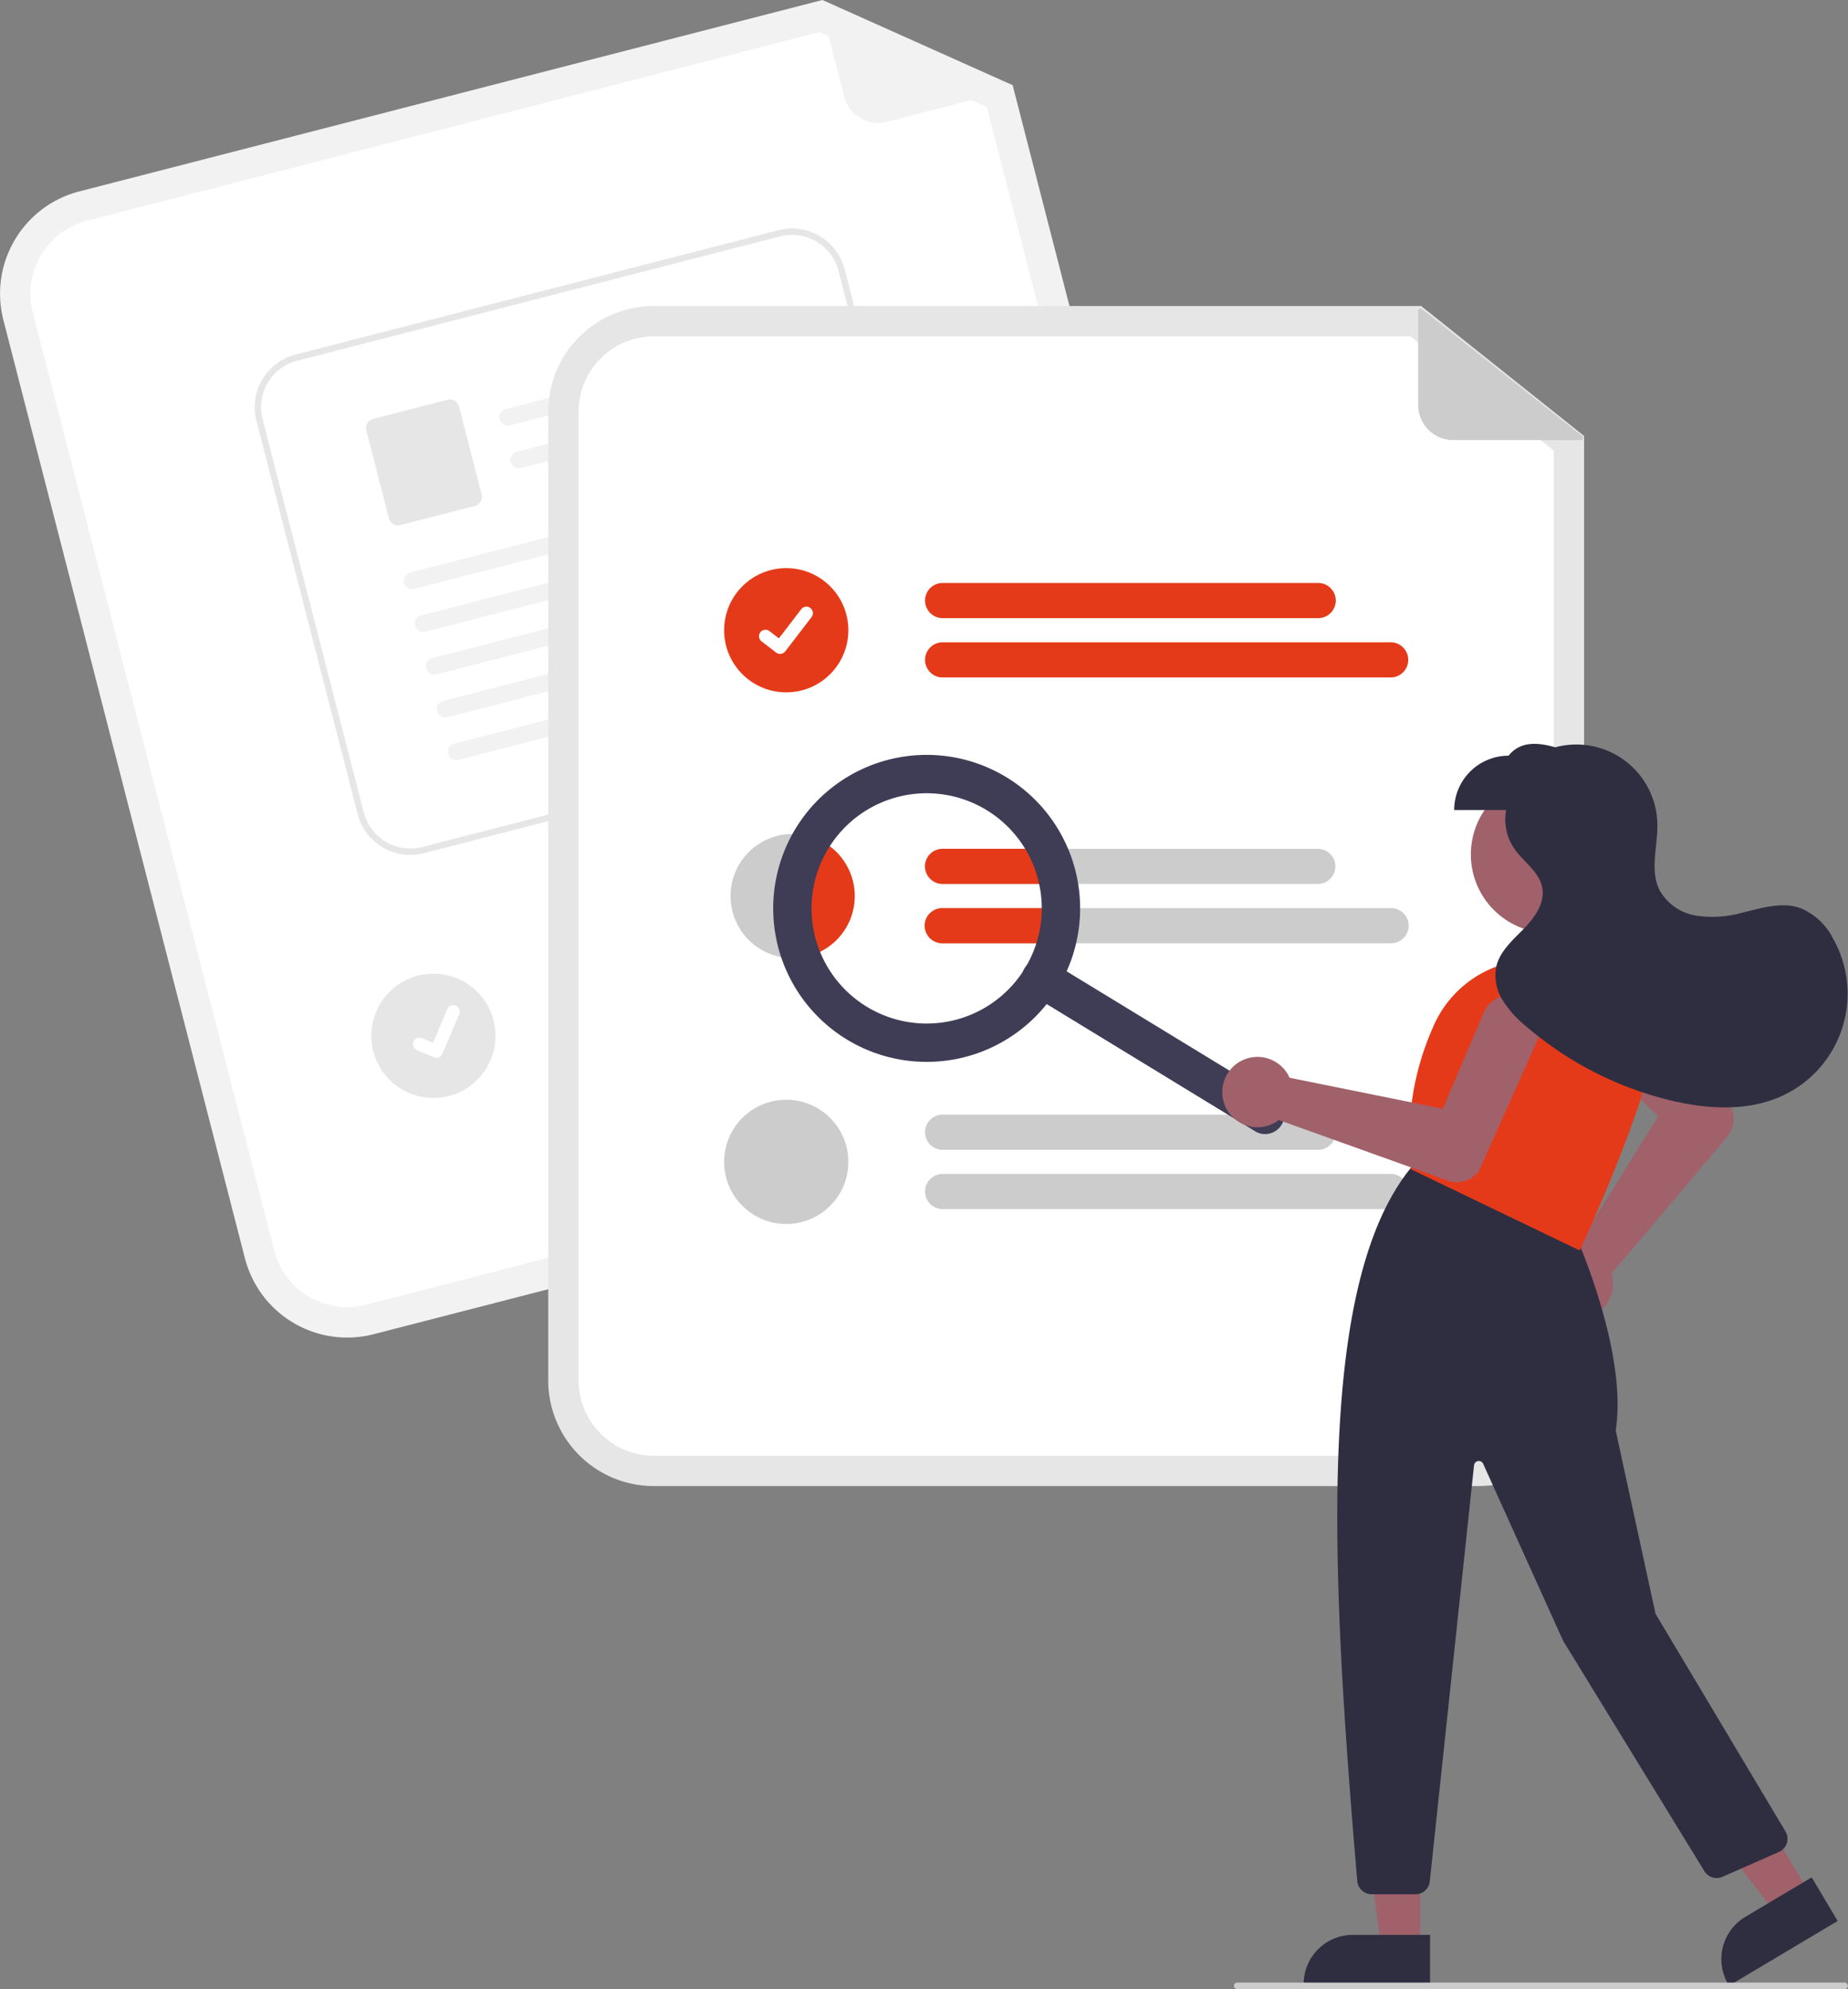
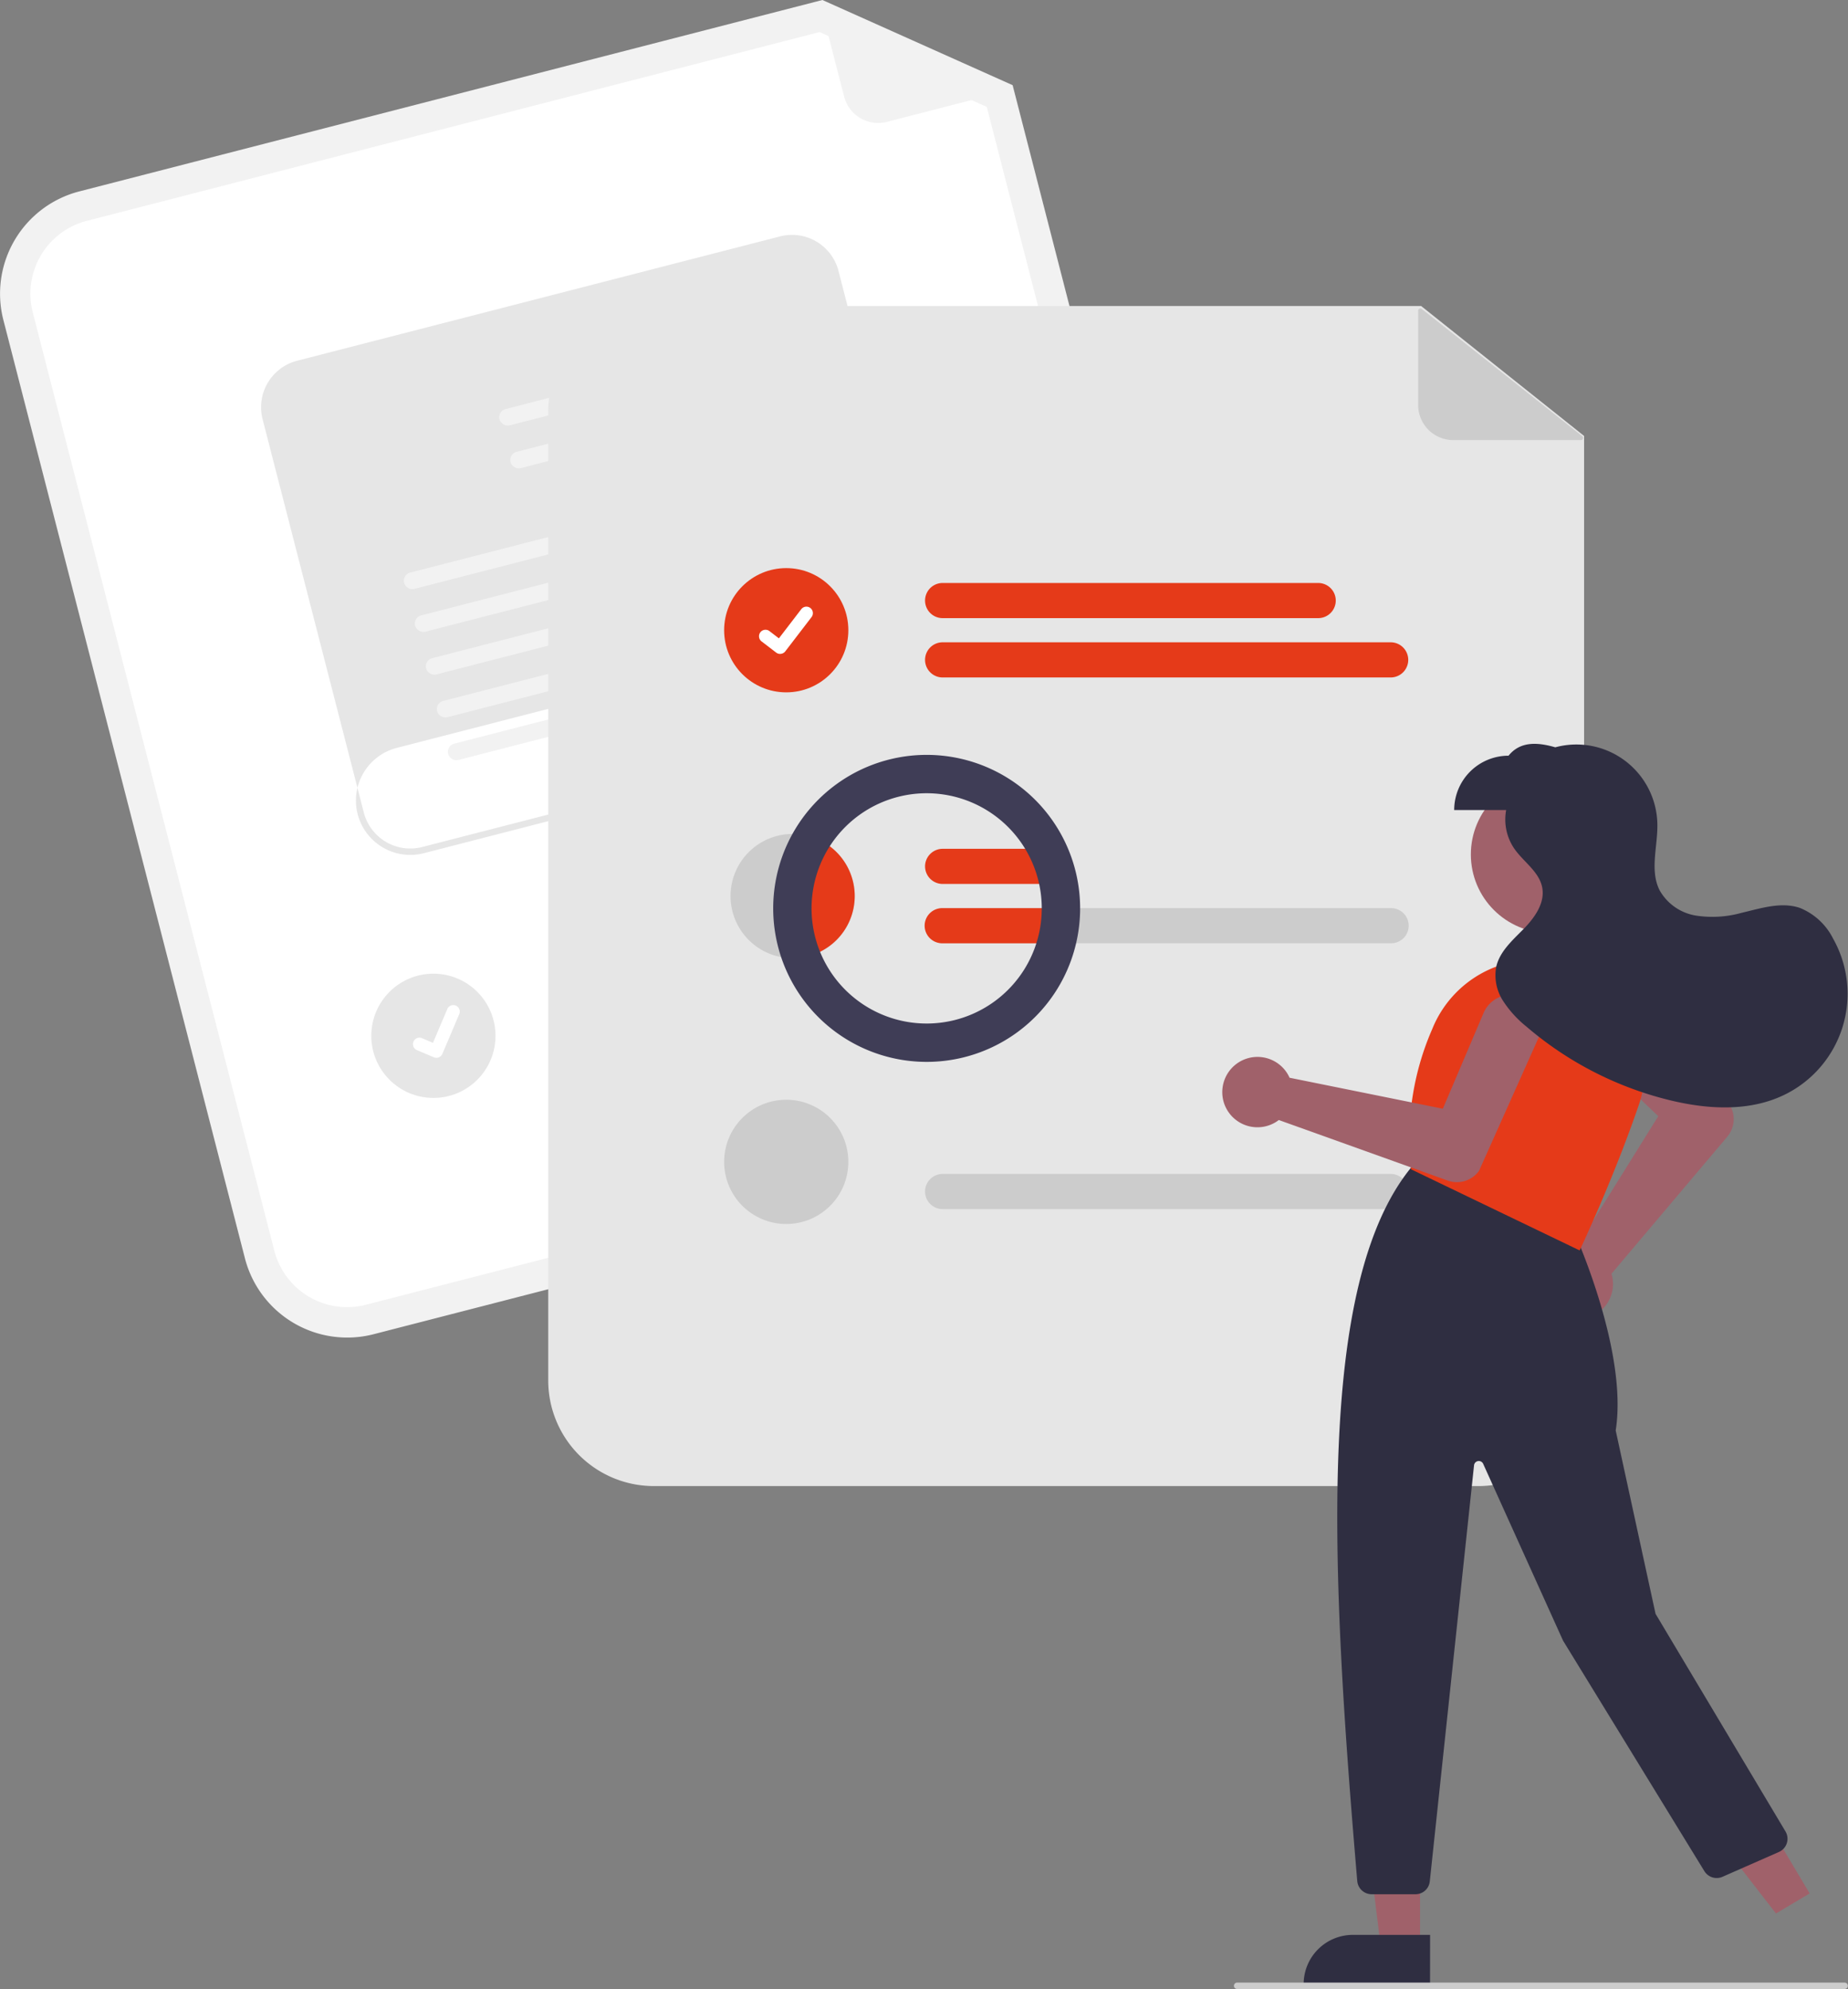
<svg xmlns="http://www.w3.org/2000/svg" width="181.838" height="195.658" viewBox="0 0 181.838 195.658">
  <rect x="0" y="0" width="181.838" height="195.658" fill="#808080" stroke="none" />
  <g id="Group_530" data-name="Group 530" transform="translate(-0.004)">
    <path id="Path_327" data-name="Path 327" d="M426.348,250.047l-78.6,20.241a10.394,10.394,0,0,1-12.643-7.465l-23.771-92.312a10.393,10.393,0,0,1,7.465-12.643l73.127-18.831,18.717,8.379L433.813,237.4A10.394,10.394,0,0,1,426.348,250.047Z" transform="translate(-310.999 -139.037)" fill="#f2f2f2" />
    <path id="Path_328" data-name="Path 328" d="M326.053,167.636a7.4,7.4,0,0,0-5.316,9l23.771,92.312a7.4,7.4,0,0,0,9,5.316l78.6-20.241a7.4,7.4,0,0,0,5.316-9l-22.814-88.594-16.449-7.364Z" transform="translate(-317.511 -145.911)" fill="#fff" />
    <path id="Path_329" data-name="Path 329" d="M586.345,148.43l-12.165,3.133a3.458,3.458,0,0,1-4.211-2.486l-2.314-8.985a.216.216,0,0,1,.3-.251l18.426,8.183a.216.216,0,0,1-.034.407Z" transform="translate(-486.905 -139.575)" fill="#f2f2f2" />
    <path id="Path_330" data-name="Path 330" d="M524.061,410.35l-35.787,9.215a1.729,1.729,0,1,1-.862-3.348L523.2,407a1.729,1.729,0,0,1,.862,3.348Z" transform="translate(-431.021 -322.663)" fill="#ccc" />
    <path id="Path_331" data-name="Path 331" d="M535.593,422.658,492.9,433.652a1.729,1.729,0,1,1-.862-3.348l42.693-10.994a1.729,1.729,0,0,1,.862,3.348Z" transform="translate(-434.191 -331.098)" fill="#ccc" />
    <circle id="Ellipse_44" data-name="Ellipse 44" cx="6.111" cy="6.111" r="6.111" transform="translate(36.538 95.781)" fill="#e6e6e6" />
    <path id="Path_332" data-name="Path 332" d="M454.836,259.7l-47.528,12.234a5.354,5.354,0,0,1-6.513-3.846l-9.96-38.693a5.354,5.354,0,0,1,3.846-6.513l47.528-12.234a5.354,5.354,0,0,1,6.513,3.846l9.96,38.693A5.354,5.354,0,0,1,454.836,259.7Z" transform="translate(-365.601 -188.004)" fill="#fff" />
-     <path id="Path_333" data-name="Path 333" d="M454.836,259.7l-47.528,12.234a5.354,5.354,0,0,1-6.513-3.846l-9.96-38.693a5.354,5.354,0,0,1,3.846-6.513l47.528-12.234a5.354,5.354,0,0,1,6.513,3.846l9.96,38.693A5.354,5.354,0,0,1,454.836,259.7Zm-60-36.208a4.724,4.724,0,0,0-3.394,5.746l9.96,38.693a4.724,4.724,0,0,0,5.746,3.394l47.528-12.234a4.724,4.724,0,0,0,3.394-5.746l-9.96-38.693a4.724,4.724,0,0,0-5.746-3.394Z" transform="translate(-365.601 -188.004)" fill="#e6e6e6" />
+     <path id="Path_333" data-name="Path 333" d="M454.836,259.7l-47.528,12.234a5.354,5.354,0,0,1-6.513-3.846a5.354,5.354,0,0,1,3.846-6.513l47.528-12.234a5.354,5.354,0,0,1,6.513,3.846l9.96,38.693A5.354,5.354,0,0,1,454.836,259.7Zm-60-36.208a4.724,4.724,0,0,0-3.394,5.746l9.96,38.693a4.724,4.724,0,0,0,5.746,3.394l47.528-12.234a4.724,4.724,0,0,0,3.394-5.746l-9.96-38.693a4.724,4.724,0,0,0-5.746-3.394Z" transform="translate(-365.601 -188.004)" fill="#e6e6e6" />
    <path id="Path_411" data-name="Path 411" d="M492.229,248.663l-23.987,6.175a.859.859,0,0,1-1.041-.541.828.828,0,0,1,.583-1.051l24.417-6.285c.986.5.727,1.522.027,1.7Z" transform="translate(-418.031 -213.008)" fill="#f2f2f2" />
    <path id="Path_412" data-name="Path 412" d="M495.672,262.037l-23.987,6.175a.859.859,0,0,1-1.041-.541.828.828,0,0,1,.583-1.051l24.417-6.285c.986.5.727,1.522.027,1.7Z" transform="translate(-420.391 -222.175)" fill="#f2f2f2" />
    <path id="Path_413" data-name="Path 413" d="M436.187,274.416l-7.321,1.884a.932.932,0,0,1-1.134-.669l-2.224-8.639a.932.932,0,0,1,.669-1.134l7.321-1.884a.932.932,0,0,1,1.134.669l2.224,8.639a.932.932,0,0,1-.669,1.134Z" transform="translate(-389.461 -224.649)" fill="#e6e6e6" />
    <path id="Path_414" data-name="Path 414" d="M475,289.477,438.393,298.9a.859.859,0,0,1-1.041-.541.828.828,0,0,1,.583-1.051l37.039-9.534c.986.5.727,1.522.027,1.7Z" transform="translate(-397.573 -240.982)" fill="#f2f2f2" />
    <path id="Path_415" data-name="Path 415" d="M478.445,302.855l-36.608,9.424a.859.859,0,0,1-1.041-.541.828.828,0,0,1,.583-1.051l37.039-9.534c.986.5.727,1.522.027,1.7Z" transform="translate(-399.933 -250.151)" fill="#f2f2f2" />
    <path id="Path_416" data-name="Path 416" d="M481.887,316.224l-36.608,9.424a.859.859,0,0,1-1.041-.541.828.828,0,0,1,.583-1.051l37.039-9.534C482.846,315.022,482.586,316.044,481.887,316.224Z" transform="translate(-402.292 -259.314)" fill="#f2f2f2" />
    <path id="Path_417" data-name="Path 417" d="M485.33,329.6l-36.608,9.424a.859.859,0,0,1-1.041-.541.828.828,0,0,1,.583-1.051L485.3,327.9C486.289,328.4,486.029,329.421,485.33,329.6Z" transform="translate(-404.652 -268.483)" fill="#f2f2f2" />
    <path id="Path_418" data-name="Path 418" d="M488.772,342.971l-36.608,9.424a.859.859,0,0,1-1.041-.541.828.828,0,0,1,.583-1.051l37.039-9.534C489.731,341.769,489.471,342.791,488.772,342.971Z" transform="translate(-407.011 -277.647)" fill="#f2f2f2" />
    <path id="Path_395" data-name="Path 395" d="M442.624,458.469a.634.634,0,0,1-.4-.028l-.008,0-1.665-.706a.638.638,0,0,1,.5-1.175l1.079.459,1.413-3.325a.638.638,0,0,1,.837-.337h0l-.008.022.009-.022a.639.639,0,0,1,.337.837l-1.663,3.91a.638.638,0,0,1-.43.368Z" transform="translate(-399.524 -354.435)" fill="#fff" />
    <path id="Path_334" data-name="Path 334" d="M574.023,350.8H492.856a10.393,10.393,0,0,1-10.382-10.382V245.1a10.394,10.394,0,0,1,10.382-10.382h75.512L584.4,247.5V340.42A10.394,10.394,0,0,1,574.023,350.8Z" transform="translate(-428.526 -204.615)" fill="#e6e6e6" />
-     <path id="Path_335" data-name="Path 335" d="M499.368,244.215a7.4,7.4,0,0,0-7.393,7.393v95.324a7.4,7.4,0,0,0,7.393,7.393h81.167a7.4,7.4,0,0,0,7.393-7.393V255.448l-14.093-11.233Z" transform="translate(-435.037 -211.126)" fill="#fff" />
    <path id="Path_336" data-name="Path 336" d="M639.017,324.786H602.063a1.729,1.729,0,1,1,0-3.458h36.954a1.729,1.729,0,1,1,0,3.458Z" transform="translate(-509.307 -263.98)" fill="#e53a19" />
    <path id="Path_337" data-name="Path 337" d="M646.149,343.333H602.063a1.729,1.729,0,1,1,0-3.458h44.086a1.729,1.729,0,1,1,0,3.458Z" transform="translate(-509.307 -276.692)" fill="#e53a19" />
-     <path id="Path_338" data-name="Path 338" d="M639.021,404.443H602.068a1.729,1.729,0,1,0,0,3.457h36.953a1.729,1.729,0,0,0,0-3.457Z" transform="translate(-509.31 -320.946)" fill="#ccc" />
    <path id="Path_339" data-name="Path 339" d="M646.153,422.993H602.068a1.729,1.729,0,0,0,0,3.457h44.085a1.729,1.729,0,1,0,0-3.457Z" transform="translate(-509.31 -333.66)" fill="#ccc" />
-     <path id="Path_340" data-name="Path 340" d="M639.017,491.021H602.063a1.729,1.729,0,1,1,0-3.458h36.954a1.729,1.729,0,1,1,0,3.458Z" transform="translate(-509.307 -377.917)" fill="#ccc" />
    <path id="Path_341" data-name="Path 341" d="M646.149,509.568H602.063a1.729,1.729,0,1,1,0-3.458h44.086a1.729,1.729,0,1,1,0,3.458Z" transform="translate(-509.307 -390.629)" fill="#ccc" />
    <circle id="Ellipse_44-2" data-name="Ellipse 44" cx="6.111" cy="6.111" r="6.111" transform="translate(71.257 55.885)" fill="#e53a19" />
    <path id="Path_395-2" data-name="Path 395" d="M550.472,333.381a.634.634,0,0,1-.381-.127l-.007-.005-1.436-1.1a.638.638,0,0,1,.777-1.013l.93.713,2.2-2.868a.638.638,0,0,1,.894-.118h0l-.014.019.014-.019a.639.639,0,0,1,.118.895l-2.585,3.371a.638.638,0,0,1-.508.249Z" transform="translate(-473.709 -269.055)" fill="#fff" />
    <path id="Path_342" data-name="Path 342" d="M551.71,405.9a6.11,6.11,0,0,1-6.109,6.113,1.313,1.313,0,0,1-.157-.006,6.11,6.11,0,1,1,6.267-6.106Z" transform="translate(-467.604 -317.754)" fill="#ccc" />
    <circle id="Ellipse_44-3" data-name="Ellipse 44" cx="6.111" cy="6.111" r="6.111" transform="translate(71.257 108.182)" fill="#ccc" />
    <path id="Path_343" data-name="Path 343" d="M770.582,248.434H758.02a3.458,3.458,0,0,1-3.458-3.458V235.7a.216.216,0,0,1,.35-.169l15.8,12.519a.216.216,0,0,1-.134.385Z" transform="translate(-615.015 -205.141)" fill="#ccc" />
    <path id="Path_344" data-name="Path 344" d="M562.611,406.087A6.11,6.11,0,0,1,556.5,412.2a1.314,1.314,0,0,1-.157-.006,13.229,13.229,0,0,1,1.186-12.131A6.114,6.114,0,0,1,562.611,406.087Z" transform="translate(-478.505 -317.944)" fill="#e53a19" />
    <path id="Path_345" data-name="Path 345" d="M600.334,406.173a1.733,1.733,0,0,1,1.73-1.73h9.208a13.078,13.078,0,0,1,1.136,3.457H602.065a1.731,1.731,0,0,1-1.73-1.727Z" transform="translate(-509.307 -320.946)" fill="#e53a19" />
    <path id="Path_346" data-name="Path 346" d="M612.626,422.993a13.187,13.187,0,0,1-.459,3.457h-10.1a1.729,1.729,0,1,1,0-3.457Z" transform="translate(-509.31 -333.66)" fill="#e53a19" />
-     <path id="Path_347" data-name="Path 347" d="M656.211,455.249a1.888,1.888,0,0,1-2.594.629l-22.023-13.434a1.888,1.888,0,1,1,1.966-3.223l22.023,13.433A1.888,1.888,0,0,1,656.211,455.249Z" transform="translate(-530.111 -344.594)" fill="#3f3d56" />
    <path id="Path_348" data-name="Path 348" d="M580.82,398.034a15.1,15.1,0,1,1-5.028-20.755A15.1,15.1,0,0,1,580.82,398.034ZM558.26,384.273a11.326,11.326,0,1,0,15.566-3.771,11.326,11.326,0,0,0-15.566,3.771Z" transform="translate(-476.744 -300.813)" fill="#3f3d56" />
    <circle id="Ellipse_33" data-name="Ellipse 33" cx="7.727" cy="7.727" r="7.727" transform="translate(144.732 76.326)" fill="#a0616a" />
    <path id="Path_349" data-name="Path 349" d="M793.654,479.11a3.461,3.461,0,0,1,2.618-4.452,3.289,3.289,0,0,1,.459-.057l8.139-13.063-7.435-7.068a2.967,2.967,0,1,1,4.128-4.264l10.265,10.122.021.025a2.688,2.688,0,0,1-.187,3.2l-11.4,13.488a3.249,3.249,0,0,1,.085.329,3.461,3.461,0,0,1-3.107,4.126q-.147.013-.293.013A3.472,3.472,0,0,1,793.654,479.11Z" transform="translate(-641.695 -351.74)" fill="#a0616a" />
    <path id="Path_350" data-name="Path 350" d="M431.751,576.589h-3.857l-1.835-14.877h5.692Z" transform="translate(-292.018 -384.997)" fill="#a0616a" />
    <path id="Path_351" data-name="Path 351" d="M731.182,749.033H718.746v-.157a4.841,4.841,0,0,1,4.841-4.841h7.6Z" transform="translate(-590.466 -553.702)" fill="#2f2e41" />
    <path id="Path_352" data-name="Path 352" d="M538.77,564.2l-3.314,1.973-9.188-11.843,4.891-2.912Z" transform="translate(-360.701 -377.943)" fill="#a0616a" />
-     <path id="Path_353" data-name="Path 353" d="M860.831,730.343l-10.686,6.362-.08-.135a4.84,4.84,0,0,1,1.682-6.635h0l6.526-3.886Z" transform="translate(-680.004 -541.375)" fill="#2f2e41" />
    <path id="Path_354" data-name="Path 354" d="M731.229,574.041c-2.584-30.424-4.121-58.687,5.324-70.217l.073-.089,15.9,6.358.026.057c.054.117,5.34,11.745,4.107,19.566l3.921,18.035,12.784,21.406a1.416,1.416,0,0,1-.645,2.022l-5.556,2.444a1.422,1.422,0,0,1-1.777-.555l-13.907-22.676L743.62,533a.472.472,0,0,0-.9.144l-4.354,40.928a1.413,1.413,0,0,1-1.408,1.266H732.64A1.425,1.425,0,0,1,731.229,574.041Z" transform="translate(-597.675 -389.001)" fill="#2f2e41" />
    <path id="Path_355" data-name="Path 355" d="M751.971,459.751l-.076-.036-.012-.083a26.847,26.847,0,0,1,2.089-13.724,10.9,10.9,0,0,1,12.648-6.526h0a10.883,10.883,0,0,1,6.94,5.337,10.766,10.766,0,0,1,.747,8.628c-2.5,7.3-5.734,14.128-5.766,14.2l-.068.143Z" transform="translate(-613.038 -344.686)" fill="#e53a19" />
    <path id="Path_356" data-name="Path 356" d="M694.616,456.92a3.461,3.461,0,0,1,5.087.893,3.285,3.285,0,0,1,.214.41L715,461.273l4.017-9.439a2.967,2.967,0,1,1,5.439,2.373l-5.886,13.16-.016.028a2.688,2.688,0,0,1-3.067.947l-16.627-5.959a3.246,3.246,0,0,1-.279.195,3.461,3.461,0,0,1-4.953-1.465q-.064-.133-.115-.27A3.472,3.472,0,0,1,694.616,456.92Z" transform="translate(-573.026 -352.207)" fill="#a0616a" />
    <path id="Path_357" data-name="Path 357" d="M803.106,390.782a6.3,6.3,0,0,0-3.262-3.014c-1.851-.63-3.856.041-5.759.488a10.672,10.672,0,0,1-4.477.265,5.027,5.027,0,0,1-3.576-2.5c-.99-1.983-.156-4.348-.216-6.563a7.97,7.97,0,0,0-10.043-7.491c-1.823-.526-3.473-.575-4.6.826a5.348,5.348,0,0,0-5.348,5.348h5.114a5.081,5.081,0,0,0,.772,3.754c.9,1.326,2.473,2.286,2.775,3.861.293,1.527-.745,2.976-1.834,4.086s-2.352,2.21-2.692,3.727a4.621,4.621,0,0,0,.662,3.324,10.825,10.825,0,0,0,2.324,2.56,34.1,34.1,0,0,0,14.169,7.248c3.682.886,7.71,1.116,11.128-.515a11.05,11.05,0,0,0,4.865-15.4Z" transform="translate(-622.733 -298.455)" fill="#2f2e41" />
    <path id="Path_358" data-name="Path 358" d="M757.089,759.592H697.315a.315.315,0,1,1,0-.629h59.774a.315.315,0,0,1,0,.629Z" transform="translate(-575.562 -563.934)" fill="#ccc" />
  </g>
</svg>